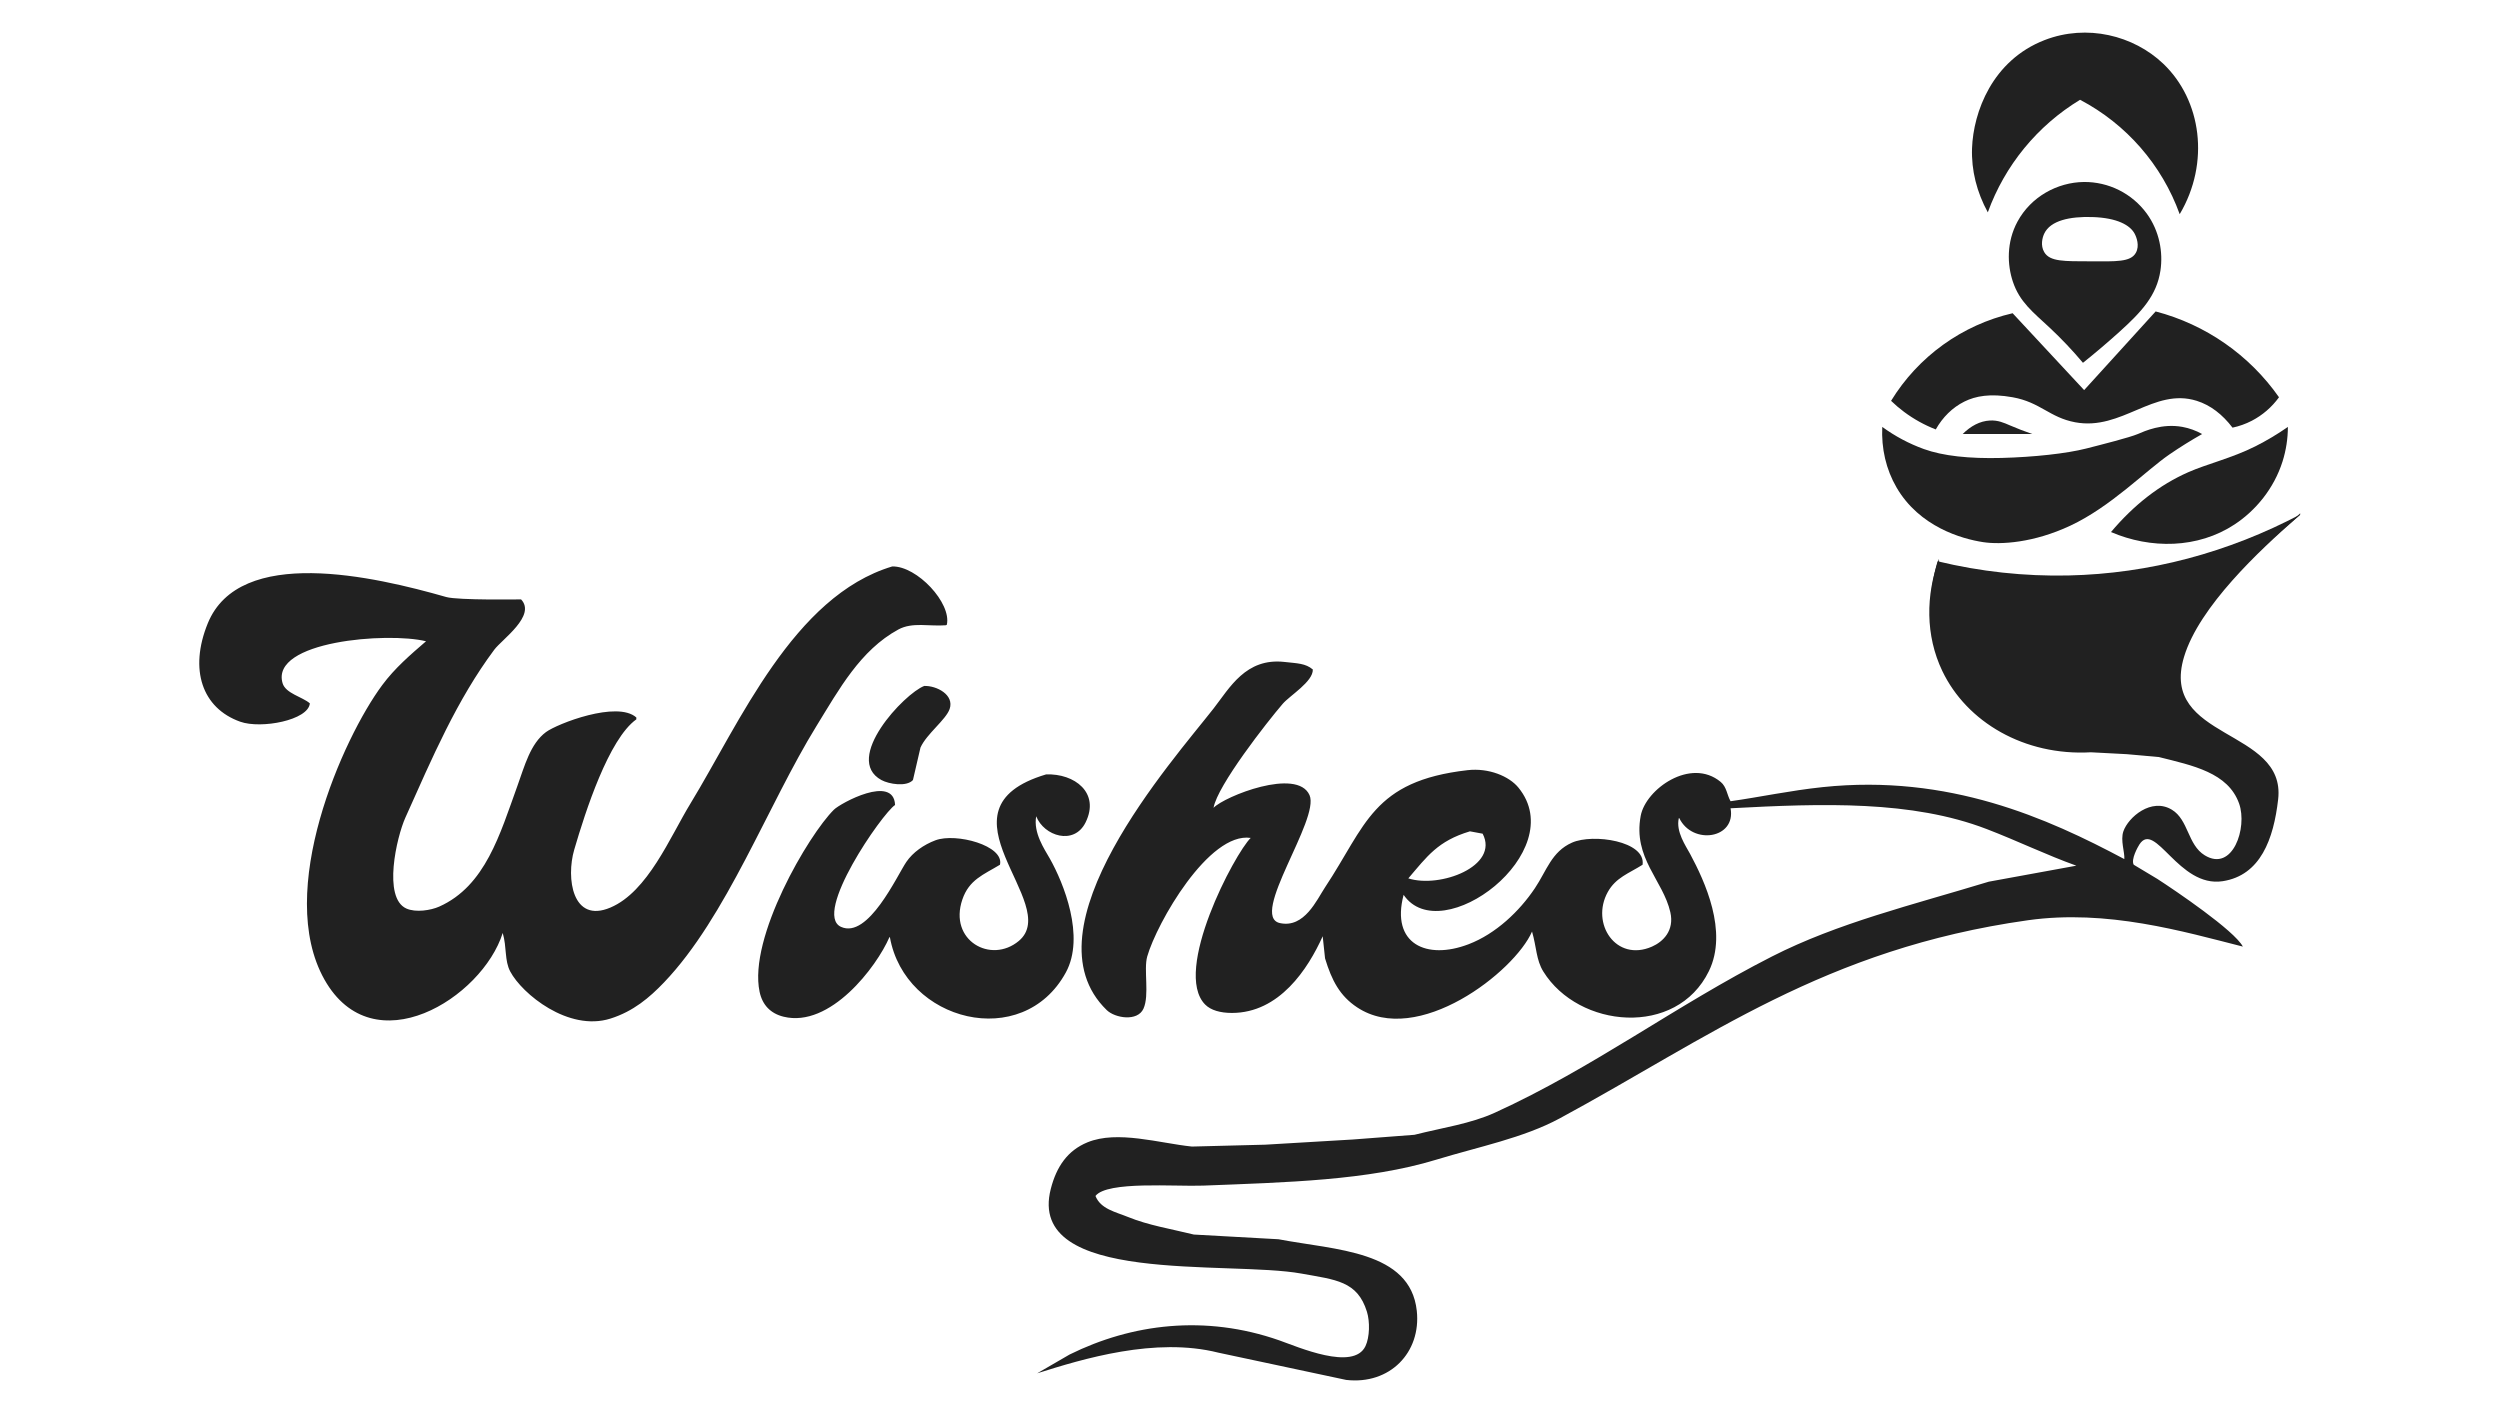
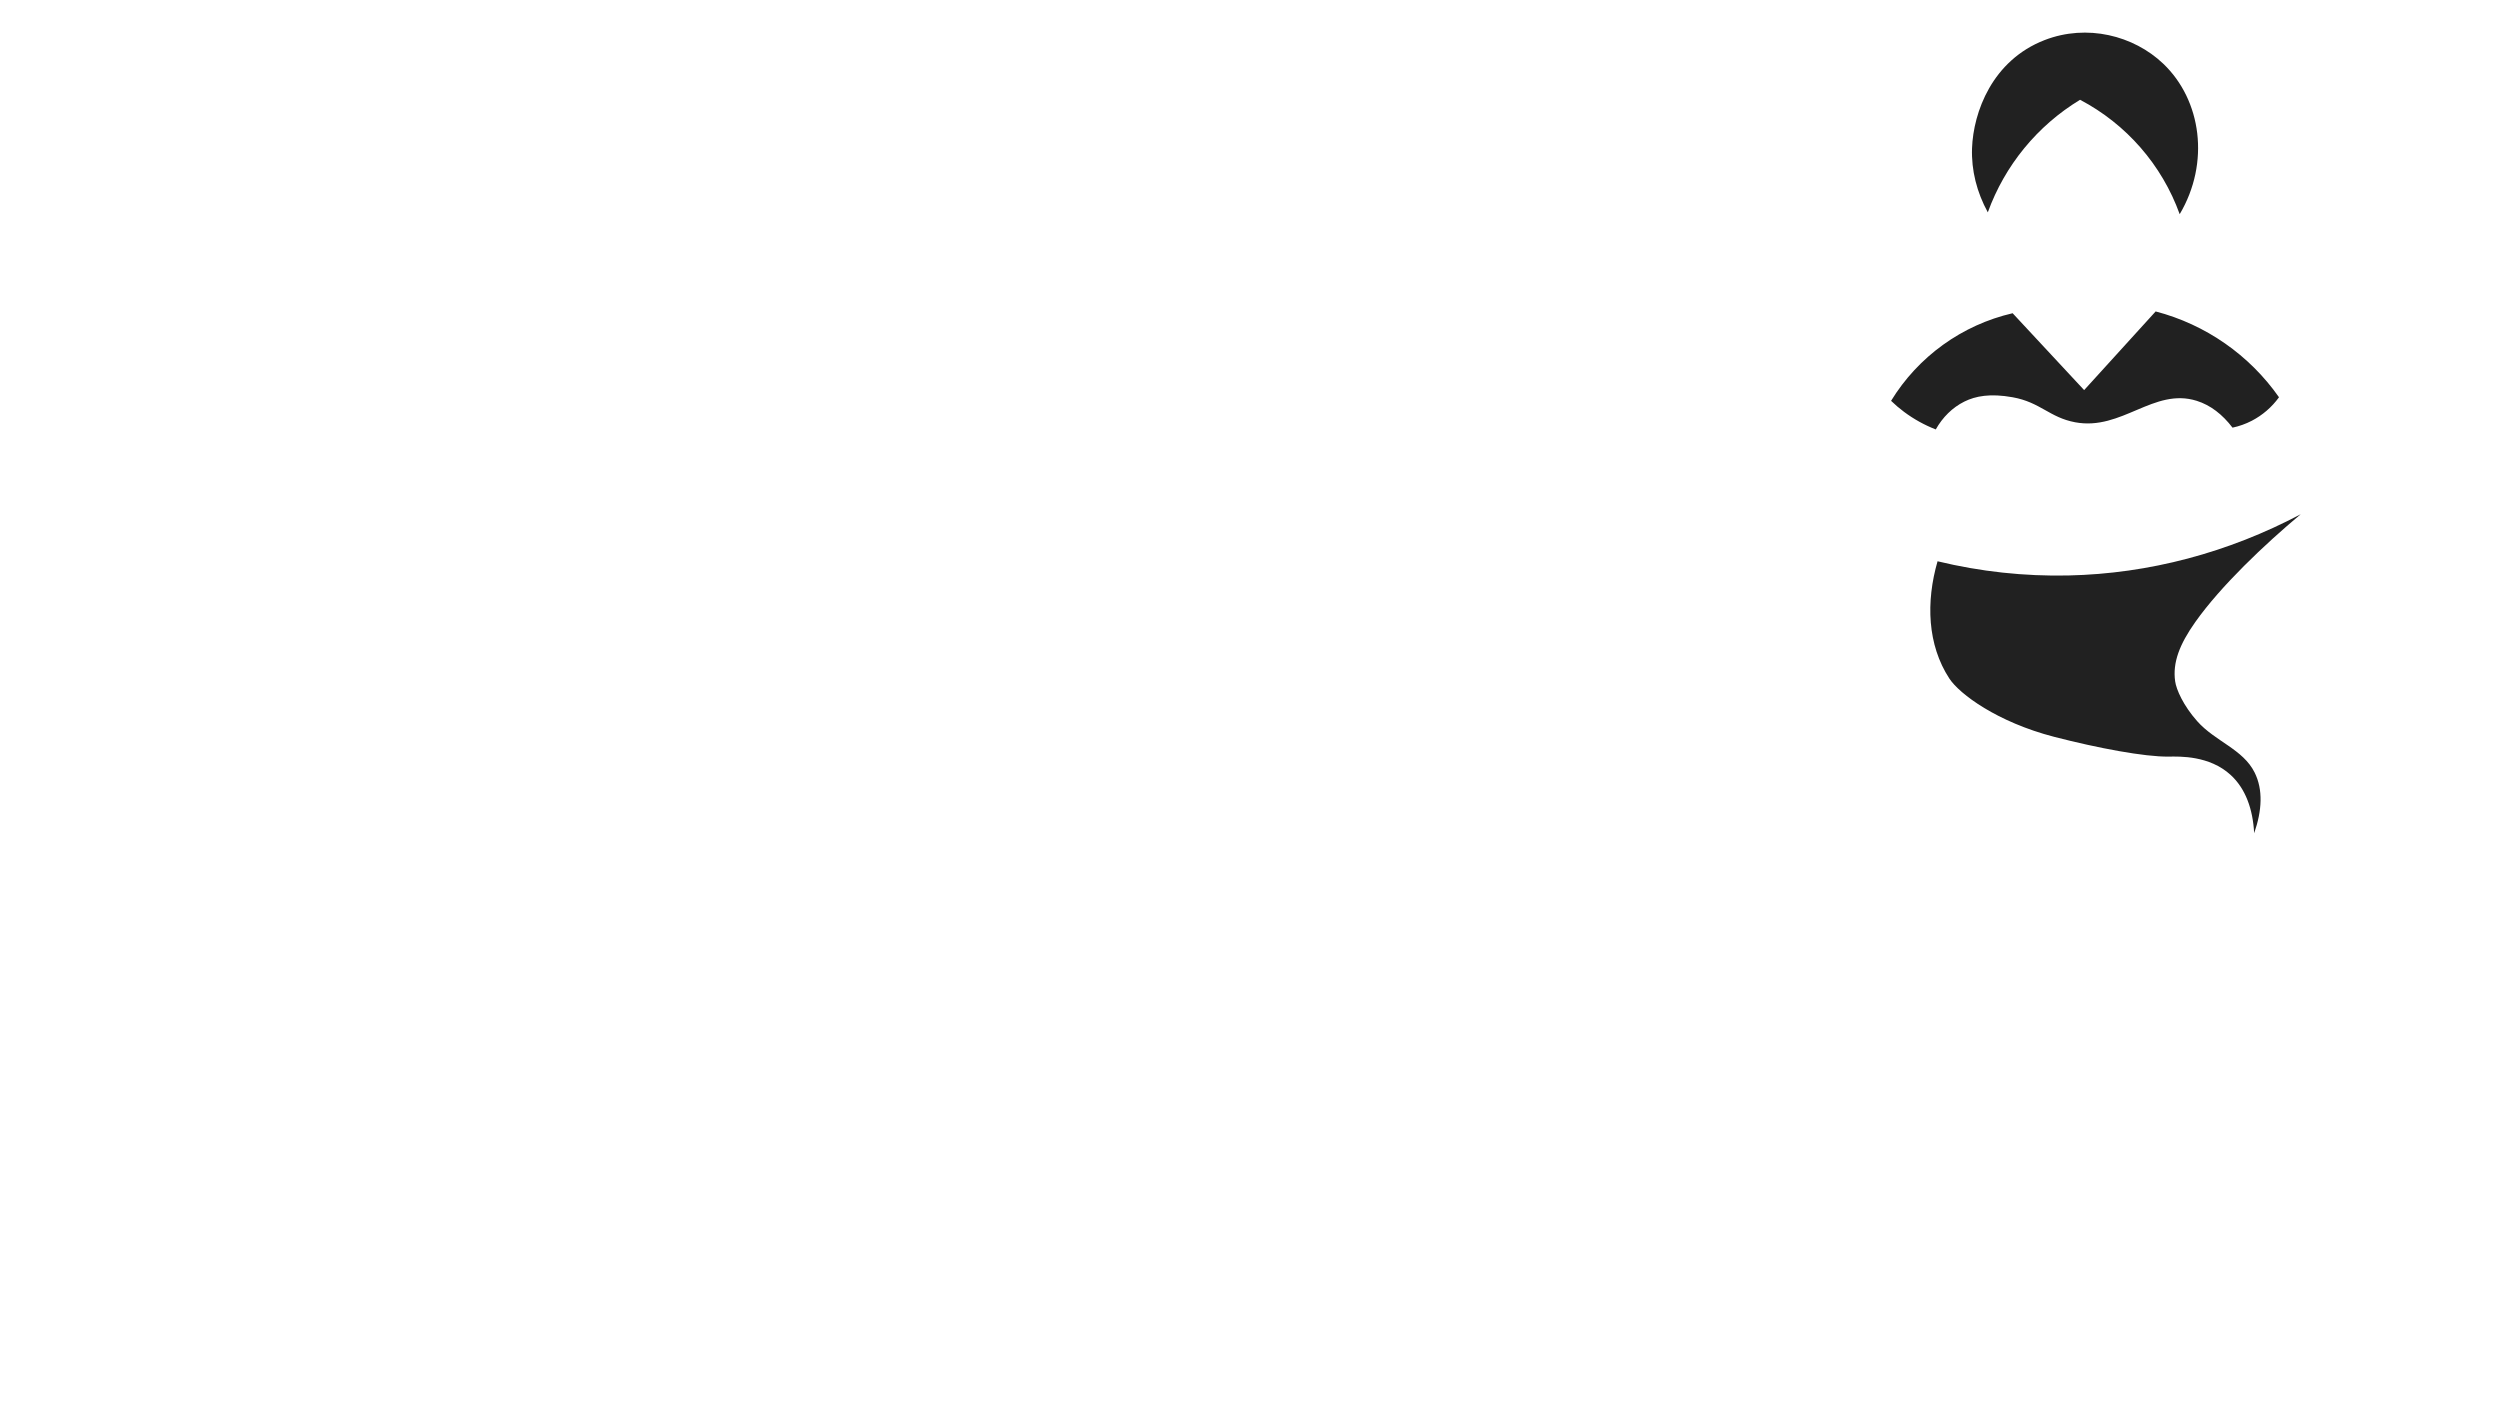
<svg xmlns="http://www.w3.org/2000/svg" width="1150" height="650" viewBox="0 0 1150 650" fill="none">
-   <path fill-rule="evenodd" clip-rule="evenodd" d="M1058.12 236.11C1058.1 237.01 1057.75 237.077 1056.39 238.274C1039.59 252.985 1011.64 279.016 1004.67 302.119C993.061 340.589 1051.72 334.839 1047.95 367.695C1045.86 385.938 1039.86 402.679 1022.41 405.354C1002.12 408.468 991.397 377.159 984.113 388.472C983.407 389.565 980.135 395.338 981.516 397.779C985.121 399.943 988.727 402.108 992.334 404.272C1000.57 409.593 1027.82 428.033 1031.72 435.438C1004.37 428.506 969.296 418.18 932.825 423.317C839.186 436.509 785.903 477.476 717.505 514.433C700.768 523.477 680.18 527.497 660.593 533.479C629.301 543.031 591.624 543.888 553.474 545.381C540.551 545.887 509.267 543.161 503.918 550.142C506.309 556.166 513.083 557.443 519.066 559.882C528.185 563.598 538.365 565.24 549.146 567.889C562.128 568.612 575.112 569.333 588.098 570.053C614.389 575.065 648.713 575.273 651.721 602.95C653.8 622.111 639.362 637.068 619.26 634.766C599.641 630.581 580.021 626.396 560.399 622.212C531.481 614.941 498.246 625.039 477.084 631.736C482.061 628.85 487.039 625.963 492.016 623.078C520.613 608.936 554.327 604.608 588.531 616.586C596.932 619.527 622.66 630.864 628.133 619.183C630.061 615.067 630.208 607.986 628.782 603.383C624.402 589.252 614.463 588.716 598.702 585.853C565.028 579.737 471.973 591.343 483.36 546.896C485.998 536.602 491.092 529.229 500.239 525.47C514.017 519.811 533.394 525.881 548.28 527.417C559.531 527.13 570.784 526.841 582.039 526.552C595.454 525.76 608.871 524.966 622.29 524.171C631.738 523.451 641.188 522.729 650.639 522.007C663.731 518.696 676.443 516.941 687.641 511.836C733.216 491.055 770.565 462.663 815.102 439.982C845.44 424.533 879.391 416.366 914.864 405.57C928.279 403.118 941.696 400.666 955.115 398.212C941.568 393.38 927.948 386.758 913.782 381.331C879.482 368.186 838.738 369.519 796.059 371.807C798.669 385.828 778.571 388.875 772.471 376.353H772.255C770.822 382.569 775.457 389.087 777.448 392.802C784.129 405.26 794.988 428.446 786.104 446.691C771.203 477.299 726.148 473.053 709.931 446.907C706.603 441.54 706.834 435.704 704.737 428.511C696.78 446.931 652.074 481.867 624.238 463.356C616.335 458.102 612.617 451.049 609.522 440.848C609.161 437.458 608.8 434.067 608.44 430.675C601.663 445.726 588.51 465.955 566.675 465.953C561.401 465.953 556.967 464.734 554.34 462.057C539.293 446.717 567.99 392.581 575.331 385.442C556.071 382.582 532.117 424.583 527.722 439.982C526.013 445.974 528.835 457.786 525.991 464.005C523.234 470.036 512.929 468.35 509.112 464.654C470.421 427.204 539.427 349.974 558.235 325.925C565.601 316.505 573.028 302.474 590.912 304.499C596.774 305.164 600.533 305.11 603.896 307.962C604.108 313.523 593.338 319.933 590.046 323.761C582.87 332.106 559.975 361.368 558.235 371.59C563.299 366.312 596.69 352.963 602.381 365.748C607.311 376.825 574.489 421.491 588.748 424.616C599.998 427.082 605.733 413.878 609.522 408.167C628.367 379.768 631.303 359.266 675.09 354.278C684.837 353.166 694.172 357.05 698.462 362.285C722.779 391.958 662.829 436.901 645.662 411.629C639.693 434.237 656.231 441.726 675.523 434.356C688.146 429.532 698.985 419.11 706.036 408.6C711.487 400.478 713.711 391.779 723.131 387.606C732.783 383.335 757.141 386.901 755.592 397.779C749.221 401.809 743.283 403.653 739.578 410.331C731.571 424.771 743.346 442.713 759.92 435.438C764.999 433.209 770.272 428.087 768.359 419.638C765.027 404.91 751.08 394.713 754.726 375.271C757.029 362.997 777.738 348.245 791.515 359.688C794.3 362 794.403 365.685 796.059 368.561C809.621 366.654 823.408 363.649 838.474 362.069C896.474 355.988 941.871 376.358 977.188 395.183C977.434 392.014 975.32 386.581 976.755 382.413C978.982 375.94 989.635 366.765 999.042 372.458C1006.77 377.133 1006.27 388.617 1014.19 393.451C1027.04 401.292 1033.93 380.738 1029.99 369.643C1024.91 355.373 1008.72 352.166 992.985 348.217L978.27 346.918C972.786 346.631 967.304 346.342 961.823 346.053C931.271 347.786 904.695 332.197 893.44 308.611C885.675 292.344 885.82 273.755 891.925 257.103C892.728 265.677 890.856 275.129 892.358 284.155C897.783 316.761 915.855 326.336 944.295 335.882C973.903 345.819 1024.34 336.711 1033.67 366.613C1033.74 366.542 1033.81 366.47 1033.88 366.397C1033.75 338.635 1005.77 342.93 996.878 324.41C979.44 288.089 1041.68 251.76 1058.12 236.11ZM410.432 260.565C421.837 260.306 437.822 277.466 435.535 287.401C435.392 287.475 435.247 287.546 435.102 287.618C427.487 288.228 419.727 286.042 413.245 289.565C395.745 299.081 385.931 317.159 375.594 333.934C353.189 370.288 334.22 421.817 305.479 451.884C298.73 458.946 291.309 465.23 280.809 468.55C261.442 474.674 240.136 457.134 234.716 446.907C232.008 441.798 233.198 435.816 231.253 429.16C221.829 459.143 171.664 490.441 149.237 450.586C126.368 409.948 157.662 339.582 175.854 315.105C181.646 307.312 188.677 301.273 195.98 294.978C178.253 290.637 124.37 294.908 129.977 314.24C131.362 319.013 139.136 320.55 142.528 323.545C141.87 331.277 120.159 335.421 110.501 331.985C92.968 325.748 86.917 308.003 95.569 286.752C110.205 250.808 172.103 265.14 205.285 274.634C210.705 276.183 239.693 275.716 239.693 275.716C246.786 283.19 230.915 294.101 227.358 298.873C210.147 321.965 198.911 348.347 186.458 376.137C182.463 385.051 175.996 412.967 186.891 417.907C191.255 419.885 198.242 418.736 202.039 417.041C223.32 407.541 230.016 383.562 237.962 361.636C241.316 352.376 243.932 342.103 251.162 336.748C256.294 332.943 283.912 322.171 292.711 330.037V330.903C280.018 339.963 269.294 373.242 264.146 390.852C260.318 403.949 263.291 424.934 280.809 417.474C298.033 410.14 308.148 385.135 317.598 369.643C340.244 332.515 364.996 274.205 410.432 260.565ZM425.148 315.538C430.841 315.35 439.075 319.619 436.833 326.142C435.135 331.091 426.236 337.579 423.416 343.889C422.263 348.866 421.109 353.844 419.954 358.823C417.011 362.058 408.887 360.692 405.455 358.823C387.587 349.078 416.076 318.948 425.148 315.538ZM481.196 356.226C494.284 355.726 506.099 364.659 499.374 378.301C494.091 389.013 480.222 384.618 476.651 375.488C475.247 383.129 480.473 390.621 482.927 394.966C489.222 406.107 499.289 430.841 490.285 447.34C470.415 483.75 416.249 469.937 409.35 431.108H409.134C403.23 444.789 381.876 472.955 360.445 467.684C354.458 466.212 350.69 462.3 349.409 456.215C344.165 431.315 371.941 383.992 383.598 372.458C386.637 369.452 411.142 356.111 411.731 370.292C405.747 374.239 373.776 420.346 386.844 426.347C399.363 432.094 412.659 402.746 416.924 396.481C419.93 392.066 424.953 388.535 430.341 386.524C439.716 383.027 462.025 388.942 459.988 397.779C452.377 402.378 445.786 404.642 442.676 413.795C436.292 432.596 455.81 443.549 468.644 432.841C489.075 415.795 427.359 372.296 481.196 356.226ZM676.174 382.413C661.357 386.851 656.488 393.932 647.826 404.055C662.324 408.708 689.801 398.455 682.017 383.495C680.069 383.133 678.122 382.773 676.174 382.413Z" fill="#212121" />
  <path fill-rule="evenodd" clip-rule="evenodd" d="M891.276 258.185C910.966 262.953 931.192 265.149 951.446 264.718C988.681 263.908 1025.04 254.162 1058.34 236.542C1041.75 250.411 1021.61 269.513 1009.86 286.103C1002.51 296.486 999.358 304.869 1000.57 313.413C1001.1 317.178 1004.3 324.538 1010.73 331.768C1018.97 341.047 1031.78 344.611 1037.13 355.36C1041.08 363.298 1040.53 372.908 1036.91 383.278C1036.32 372.105 1032.92 362.731 1026.11 356.483C1016.3 347.483 1002.7 347.974 997.54 348.041C986.623 348.182 965.093 344.159 944.954 338.952C918.78 332.183 901.38 319.284 896.697 312.114C886.584 296.635 885.879 276.903 891.276 258.185Z" fill="#212121" />
-   <path fill-rule="evenodd" clip-rule="evenodd" d="M958.585 83.712C946.419 83.856 934.229 90.467 928.032 101.96C922.927 111.427 923.325 121.813 925.911 129.546C929.051 138.943 935.125 143.524 942.883 150.766C948.295 155.83 953.397 161.215 958.161 166.893C963.998 162.225 969.574 157.483 975.134 152.463C985.198 143.374 992.102 135.831 993.805 124.453C995.043 116.175 993.448 106.344 987.44 98.141C984.117 93.623 979.768 89.958 974.751 87.45C969.735 84.941 964.194 83.66 958.585 83.712ZM981.924 107.478C979.895 103.674 974.06 100.187 962.403 99.839C952.247 99.536 943.208 101.372 940.338 107.478C939.481 109.297 938.54 112.888 940.338 115.965C942.948 120.438 949.659 120.16 961.554 120.209C973.433 120.259 980.065 120.597 982.474 116.319C984.329 113.031 982.779 109.083 981.924 107.478Z" fill="#212121" />
  <path fill-rule="evenodd" clip-rule="evenodd" d="M956.828 45.902C937.184 57.806 922.209 76.078 914.394 97.678C909.348 88.459 906.77 78.383 907.138 68.154C907.727 51.713 916.346 27.774 940.577 18.416C959.984 10.919 981.429 16.304 995.062 29.279C1012.72 46.088 1016.66 74.93 1002.66 98.526C994.493 75.874 978.143 57.101 956.828 45.902Z" fill="#212121" />
  <path fill-rule="evenodd" clip-rule="evenodd" d="M869.895 184.382C871.772 186.198 873.764 187.892 875.857 189.454C880.336 192.794 885.246 195.514 890.453 197.541C893.606 191.954 898.066 187.48 903.611 184.725C908.759 182.167 915.523 180.888 925.813 182.738C938.564 185.03 942.79 192.048 954.595 194.252C976.058 198.258 990.719 178.141 1010.51 184.382C1016.84 186.378 1022.29 190.606 1026.96 196.719C1030.03 196.067 1033 195.007 1035.8 193.566C1040.77 190.985 1045.06 187.276 1048.34 182.738C1034.7 163.272 1014.59 149.282 991.6 143.262C980.635 155.324 969.67 167.386 958.707 179.448C947.741 167.66 936.777 155.872 925.813 144.084C914.284 146.753 903.402 151.691 893.801 158.609C884.201 165.528 876.074 174.29 869.895 184.382Z" fill="#212121" />
-   <path fill-rule="evenodd" clip-rule="evenodd" d="M865.84 196.375C871.698 200.653 878.132 204.081 884.951 206.555C893.778 209.746 905.836 211.042 920.709 210.654C935.583 210.266 950.571 208.633 959.547 206.35C966.775 204.51 979.75 201.21 983.384 199.655C986.638 198.261 994.563 194.667 1003.93 196.375C1007.11 196.963 1010.16 198.071 1012.98 199.655C1007.76 202.614 1002.8 205.71 997.973 209.014C987.019 216.518 971.148 232.989 952.354 241.807C935.47 249.732 920.333 250.606 912.283 249.39C902.358 247.89 882.93 242.316 872.417 224.25C867.546 215.878 865.384 206.265 865.84 196.375Z" fill="#212121" />
-   <path fill-rule="evenodd" clip-rule="evenodd" d="M971.055 244.746C981.615 232.218 993.407 223.032 1006.61 217.213C1015.25 213.399 1026.68 210.733 1037.43 205.325C1042.64 202.706 1047.65 199.715 1052.43 196.375C1052.42 201.776 1051.59 207.144 1049.96 212.294C1046 224.8 1037.56 234.867 1027.98 241.193C1010.94 252.448 989.287 252.56 971.055 244.746Z" fill="#212121" />
-   <path fill-rule="evenodd" clip-rule="evenodd" d="M902.83 199.655H934.887C931.267 198.407 927.865 197.098 924.613 195.692C921.713 194.439 919.086 193.247 915.366 193.438C910.785 193.673 906.519 195.96 902.83 199.655Z" fill="#212121" />
</svg>